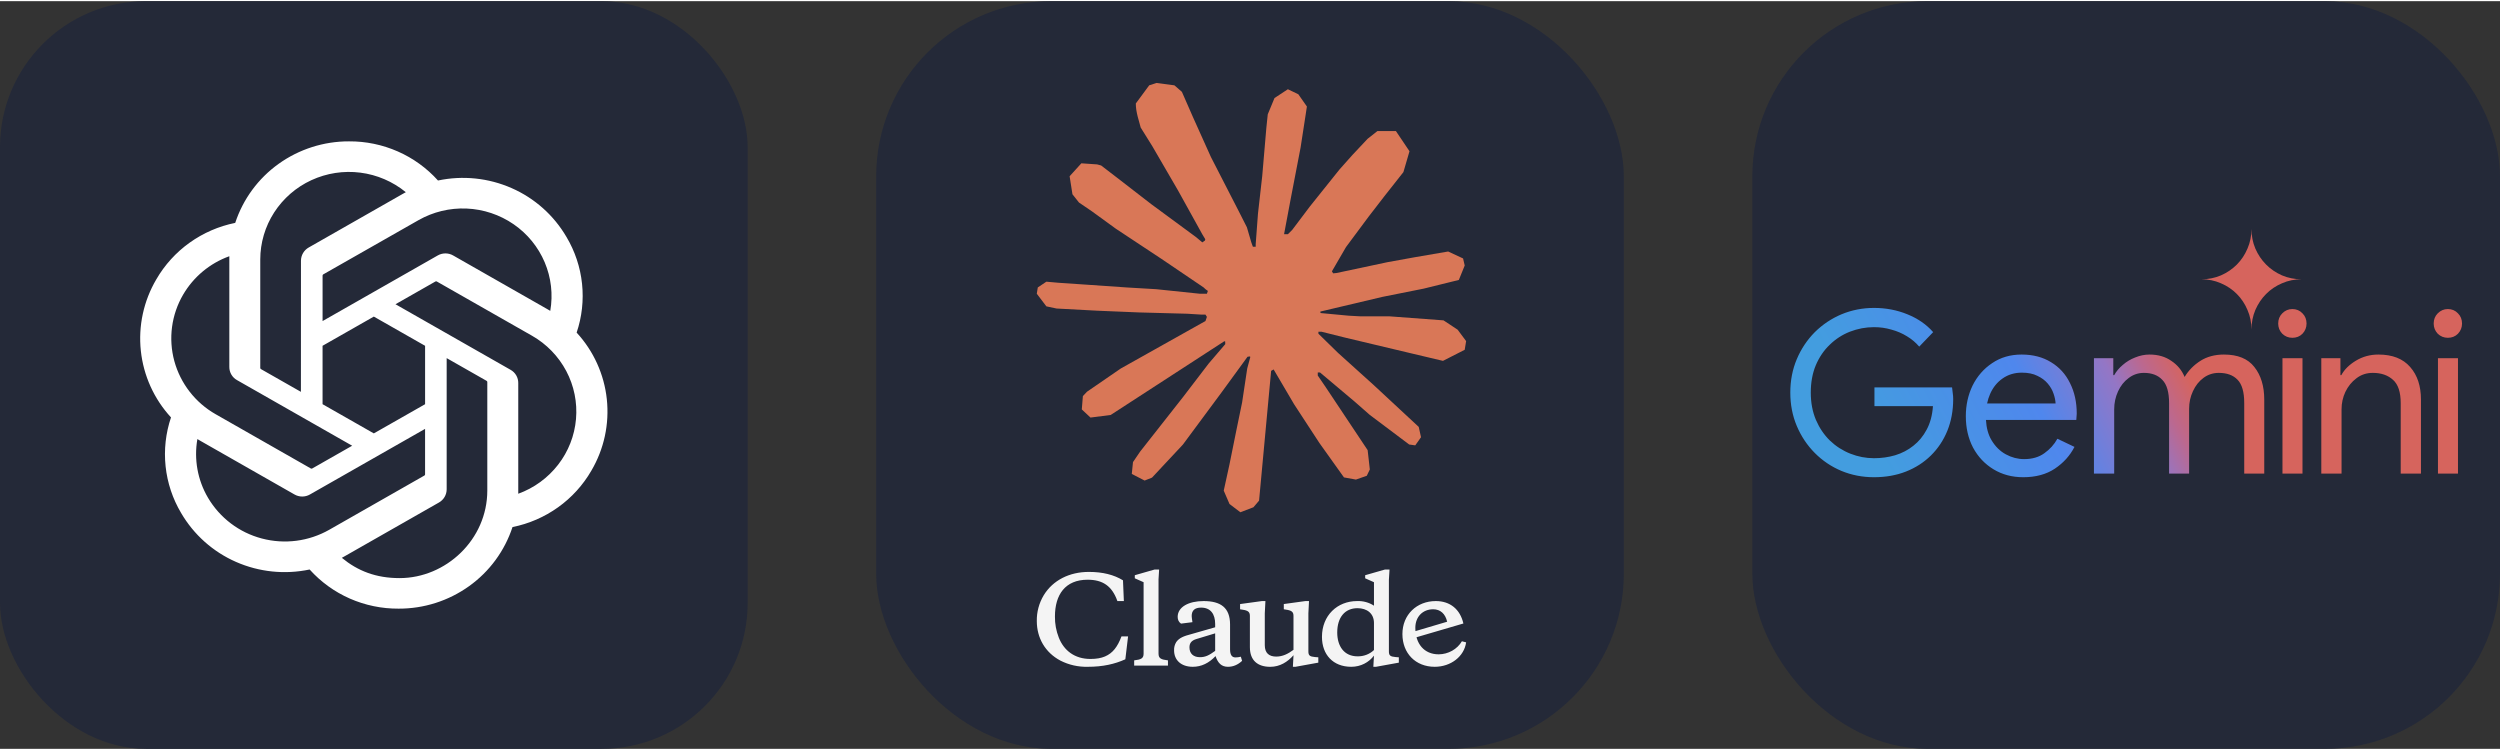
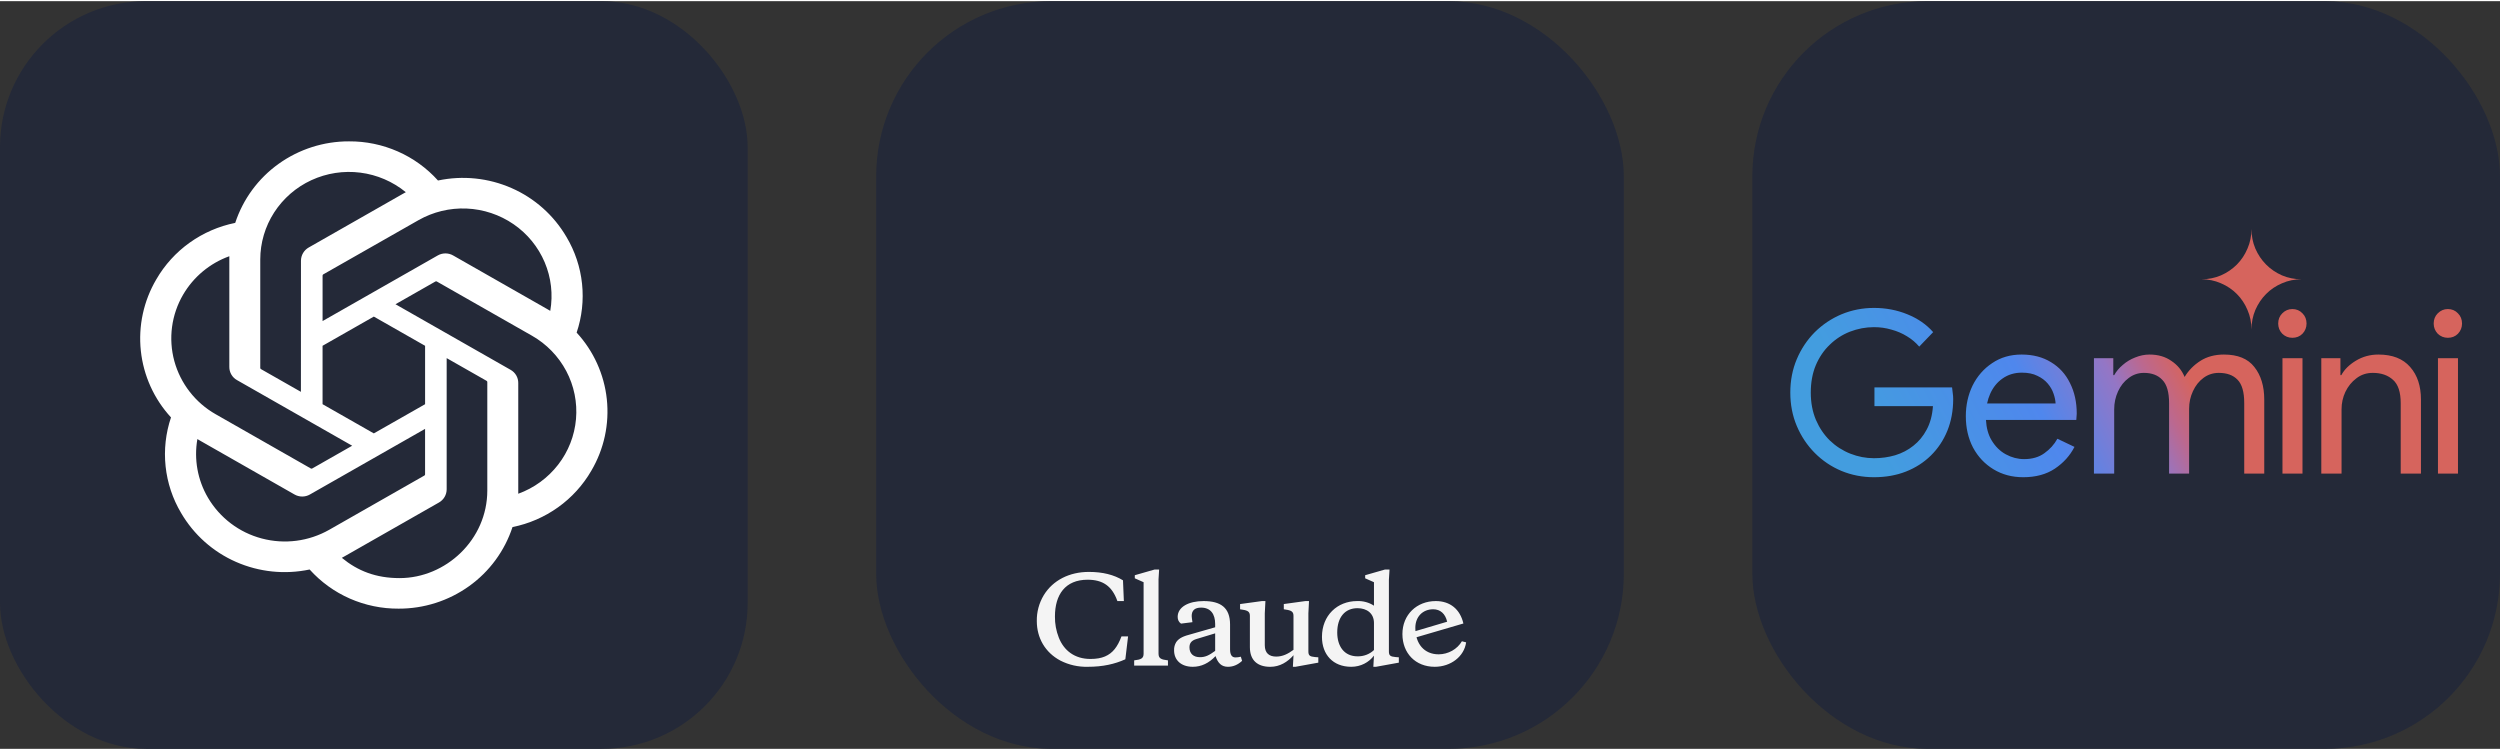
<svg xmlns="http://www.w3.org/2000/svg" width="160" height="48" viewBox="0 0 856 256" fill="none" version="1.1">
  <rect x="0" y="0" width="856" height="256" fill="#333333" stroke="none" />
  <g transform="translate(0, 0)">
    <svg id="chatgpt" width="256" height="256" viewBox="0 0 256 256" fill="none">
      <style>
#chatgpt {
    rect {fill: #242938}

    @media (prefers-color-scheme: light) {
        rect {fill: #F4F2ED}
        path {fill: #000000}
    }
}
</style>
      <rect x="0.003" y="0.001" width="256" height="256" rx="50" fill="#242938" />
      <path d="M197.439 113.487C199.258 108.102 199.89 102.387 199.29 96.734C198.691 91.082 196.874 85.627 193.965 80.744C189.627 73.315 183.046 67.453 175.166 64.001C167.245 60.522 158.432 59.614 149.968 61.407C146.136 57.149 141.442 53.756 136.198 51.452C130.939 49.141 125.252 47.965 119.507 48.001C110.868 47.977 102.44 50.667 95.412 55.692C88.43 60.68 83.22 67.764 80.539 75.915C74.911 77.05 69.587 79.364 64.917 82.704C60.268 86.025 56.384 90.301 53.523 95.247C49.176 102.622 47.318 111.201 48.224 119.715C49.129 128.229 52.75 136.225 58.552 142.521C56.733 147.905 56.102 153.618 56.7 159.269C57.299 164.92 59.114 170.375 62.02 175.258C66.358 182.687 72.939 188.549 80.819 192.001C88.74 195.48 97.553 196.388 106.017 194.595C109.847 198.853 114.539 202.246 119.782 204.55C125.038 206.858 130.73 208.035 136.483 208.001C145.128 208.031 153.563 205.342 160.596 200.315C167.586 195.324 172.801 188.231 175.481 180.069C181.108 178.937 186.432 176.625 191.102 173.287C195.75 169.964 199.633 165.685 202.49 160.738C206.831 153.362 208.684 144.785 207.774 136.275C206.864 127.764 203.241 119.773 197.439 113.481V113.487ZM136.815 197.544C128.747 197.544 122.502 195.098 117.045 190.601C117.29 190.47 117.725 190.235 118.005 190.064L150.288 171.664C151.092 171.211 151.761 170.553 152.227 169.757C152.693 168.961 152.939 168.055 152.939 167.132V122.218L166.59 129.989C166.66 130.026 166.721 130.079 166.766 130.143C166.812 130.208 166.842 130.283 166.853 130.361V167.549C166.853 184.418 152.619 197.544 136.815 197.544ZM71.214 170.024C67.655 163.971 66.369 156.848 67.585 149.932C67.825 150.075 68.243 150.332 68.545 150.504L100.829 168.904C101.635 169.369 102.549 169.614 103.48 169.614C104.411 169.614 105.325 169.369 106.131 168.904L145.546 146.447V161.989C145.55 162.069 145.535 162.148 145.501 162.22C145.467 162.292 145.416 162.354 145.351 162.401L112.719 181.001C105.72 184.972 97.443 186.042 89.664 183.984C81.911 181.949 75.282 176.931 71.214 170.024ZM62.706 100.481C66.276 94.382 71.873 89.728 78.522 87.332V125.229C78.513 126.154 78.755 127.063 79.222 127.861C79.688 128.659 80.363 129.316 81.173 129.761L120.582 152.218L106.937 159.989C106.87 160.033 106.794 160.06 106.714 160.068C106.634 160.076 106.554 160.065 106.48 160.035L73.831 141.424C70.392 139.469 67.373 136.856 64.947 133.733C62.52 130.61 60.733 127.038 59.689 123.224C58.656 119.423 58.39 115.454 58.907 111.549C59.424 107.645 60.719 103.882 62.706 100.481ZM174.829 126.229L135.415 103.772L149.06 96.001C149.127 95.957 149.203 95.93 149.283 95.922C149.362 95.914 149.443 95.925 149.517 95.955L182.16 114.555C187.143 117.392 191.214 121.59 193.897 126.658C196.563 131.702 197.719 137.408 197.224 143.092C196.729 148.776 194.606 154.196 191.108 158.704C187.59 163.247 182.854 166.699 177.452 168.658V130.755C177.462 129.835 177.224 128.929 176.762 128.132C176.301 127.336 175.633 126.678 174.829 126.229ZM188.411 106.041C188.094 105.848 187.774 105.66 187.451 105.475L155.168 87.075C154.361 86.611 153.447 86.366 152.517 86.366C151.586 86.366 150.672 86.611 149.865 87.075L110.451 109.532V93.978C110.446 93.899 110.462 93.819 110.496 93.747C110.529 93.676 110.581 93.613 110.645 93.567L143.283 74.989C148.292 72.141 154.002 70.76 159.76 71.004C165.517 71.247 171.09 73.106 175.841 76.367C180.561 79.606 184.258 84.126 186.497 89.395C188.725 94.652 189.388 100.424 188.411 106.041ZM103.034 133.767L89.378 125.995C89.307 125.96 89.245 125.908 89.199 125.843C89.153 125.778 89.124 125.703 89.115 125.624V88.429C89.121 82.732 90.772 77.155 93.869 72.349C96.984 67.53 101.405 63.695 106.617 61.292C111.851 58.879 117.657 57.985 123.374 58.713C129.091 59.44 134.489 61.76 138.952 65.406C138.628 65.577 138.308 65.754 137.992 65.938L105.708 84.338C104.904 84.791 104.235 85.449 103.768 86.245C103.301 87.041 103.054 87.947 103.051 88.869L103.034 133.767ZM110.445 117.995L127.998 108.001L145.551 118.001V138.001L127.998 147.995L110.445 137.995V117.995Z" fill="white" />
    </svg>
  </g>
  <g transform="translate(300, 0)">
    <svg width="256" height="256" viewBox="0 0 256 256" fill="none" id="claude">
      <style>
#claude {
    rect {fill: #242938}
    path.text {fill: #F4F4F4}

    @media (prefers-color-scheme: light) {
        rect {fill: #F4F2ED}
        path.text {fill: #131313}
    }
}
</style>
      <rect width="256" height="256" rx="60" fill="#242938" />
-       <path d="M83.842 125.727L112.758 109.514L113.242 108.101L112.758 107.32H111.344L106.506 107.022L89.982 106.576L75.654 105.981L61.773 105.237L58.275 104.494L55 100.18L55.335 98.023L58.275 96.052L62.48 96.424L71.784 97.056L85.74 98.023L95.862 98.618L110.86 100.18H113.242L113.577 99.213L112.758 98.618L112.125 98.023L97.686 88.243L82.055 77.905L73.868 71.955L69.439 68.943L67.207 66.117L66.239 59.944L70.258 55.518L75.654 55.89L77.031 56.262L82.502 60.464L94.188 69.501L109.446 80.731L111.679 82.59L112.572 81.958L112.684 81.512L111.679 79.839L103.38 64.852L94.522 49.606L90.578 43.284L89.536 39.491C89.163 37.929 88.903 36.627 88.903 35.028L93.481 28.818L96.011 28L102.114 28.818L104.682 31.049L108.478 39.714L114.619 53.361L124.146 71.918L126.937 77.421L128.426 82.516L128.984 84.078H129.951V83.185L130.733 72.736L132.184 59.906L133.598 43.395L134.082 38.747L136.39 33.169L140.967 30.157L144.54 31.867L147.48 36.07L147.07 38.784L145.321 50.126L141.897 67.902L139.665 79.801H140.967L142.456 78.314L148.485 70.319L158.607 57.675L163.073 52.655L168.283 47.114L171.632 44.474H177.959L182.611 51.391L180.527 58.531L174.014 66.786L168.618 73.777L160.877 84.189L156.039 92.519L156.486 93.189L157.639 93.077L175.131 89.359L184.583 87.648L195.859 85.714L200.958 88.094L201.516 90.511L199.507 95.457L187.449 98.432L173.307 101.258L152.243 106.241L151.983 106.427L152.281 106.799L161.77 107.692L165.827 107.915H175.763L194.259 109.291L199.097 112.489L202 116.393L201.516 119.368L194.073 123.161L184.025 120.781L160.579 115.203L152.541 113.195H151.425V113.865L158.123 120.41L170.404 131.491L185.774 145.771L186.556 149.304L184.583 152.093L182.499 151.795L168.99 141.643L163.78 137.069L151.983 127.14H151.201V128.182L153.918 132.161L168.283 153.729L169.027 160.348L167.985 162.505L164.264 163.807L160.17 163.063L151.759 151.275L143.088 137.999L136.092 126.099L135.236 126.583L131.105 171.021L129.17 173.289L124.704 175L120.983 172.174L119.01 167.6L120.983 158.563L123.364 146.775L125.299 137.404L127.049 125.764L128.091 121.897L128.016 121.637L127.16 121.748L118.377 133.797L105.017 151.833L94.448 163.137L91.918 164.141L87.526 161.873L87.935 157.82L90.392 154.212L105.017 135.619L113.837 124.091L119.531 117.435L119.494 116.468H119.159L80.306 141.68L73.384 142.573L70.407 139.784L70.779 135.21L72.193 133.722L83.879 125.69L83.842 125.727Z" fill="#D97757" />
      <path class="text" d="M73.372 225.227C67.97 225.227 64.279 222.348 62.536 217.917C61.625 215.608 61.176 213.157 61.212 210.69C61.212 203.257 64.699 198.096 72.404 198.096C77.58 198.096 80.776 200.255 82.594 205.405H84.811L84.51 198.301C81.411 196.389 77.537 195.423 72.823 195.423C66.184 195.423 60.534 198.26 57.392 203.38C55.769 206.083 54.943 209.157 55.003 212.273C55.003 217.958 57.812 222.996 63.085 225.792C65.971 227.265 69.208 227.995 72.479 227.91C77.623 227.91 81.701 226.974 85.317 225.34L86.253 217.506H83.993C82.638 221.083 81.023 223.232 78.344 224.373C77.031 224.939 75.374 225.227 73.372 225.227ZM96.67 198.096L96.885 194.6H95.357L88.556 196.553V197.612L91.569 198.949V223.397C91.569 225.062 90.676 225.432 88.341 225.71V227.499H99.909V225.71C97.563 225.432 96.681 225.062 96.681 223.397V198.106L96.67 198.096ZM142.674 227.91H143.567L151.39 226.491V224.661L150.293 224.579C148.463 224.414 147.99 224.055 147.99 222.625V209.589L148.205 205.405H146.968L139.575 206.423V208.212L140.296 208.335C142.297 208.613 142.889 209.147 142.889 210.484V222.101C140.974 223.52 139.144 224.414 136.971 224.414C134.56 224.414 133.064 223.242 133.064 220.508V209.6L133.279 205.415H132.01L124.606 206.433V208.222L125.37 208.345C127.372 208.623 127.963 209.158 127.963 210.494V221.217C127.963 225.761 130.654 227.92 134.937 227.92C138.208 227.92 140.888 226.255 142.9 223.941L142.685 227.92L142.674 227.91ZM121.173 213.445C121.173 207.636 117.945 205.405 112.112 205.405C106.968 205.405 103.234 207.441 103.234 210.813C103.234 211.82 103.611 212.591 104.375 213.126L108.292 212.633C108.12 211.502 108.034 210.813 108.034 210.525C108.034 208.613 109.099 207.646 111.262 207.646C114.458 207.646 116.072 209.795 116.072 213.249V214.38L108.002 216.693C105.311 217.393 103.783 217.999 102.761 219.418C102.219 220.286 101.957 221.287 102.008 222.297C102.008 225.586 104.375 227.91 108.421 227.91C111.348 227.91 113.942 226.645 116.202 224.25C117.009 226.645 118.246 227.91 120.452 227.91C122.239 227.91 123.853 227.221 125.295 225.874L124.864 224.455C124.24 224.62 123.637 224.702 123.003 224.702C121.765 224.702 121.173 223.767 121.173 221.937V213.445ZM110.843 224.62C108.636 224.62 107.27 223.397 107.27 221.248C107.27 219.788 107.991 218.935 109.53 218.441L116.072 216.457V222.461C113.985 223.972 112.758 224.62 110.843 224.62ZM178.96 226.491V224.661L177.852 224.579C176.023 224.414 175.56 224.055 175.56 222.625V198.096L175.775 194.6H174.236L167.435 196.553V197.612L170.448 198.949V206.988C168.752 205.877 166.724 205.322 164.67 205.405C157.912 205.405 152.639 210.319 152.639 217.67C152.639 223.726 156.427 227.91 162.668 227.91C165.896 227.91 168.705 226.409 170.448 224.085L170.233 227.91H171.137L178.96 226.491ZM164.799 207.842C168.027 207.842 170.448 209.631 170.448 212.92V222.173C169.713 222.874 168.838 223.426 167.875 223.797C166.911 224.167 165.88 224.35 164.842 224.332C160.215 224.332 157.869 220.837 157.869 216.169C157.869 210.926 160.548 207.842 164.799 207.842ZM195.5 212.468C194.898 209.754 193.154 208.212 190.733 208.212C187.117 208.212 184.61 210.813 184.61 214.545C184.61 220.066 187.666 223.643 192.606 223.643C194.225 223.628 195.811 223.206 197.207 222.422C198.602 221.637 199.758 220.516 200.558 219.171L202 219.541C201.354 224.332 196.813 227.91 191.239 227.91C184.696 227.91 180.187 223.283 180.187 216.704C180.187 210.073 185.084 205.405 191.626 205.405C196.512 205.405 199.955 208.212 201.064 213.085L184.018 218.081V215.881L195.5 212.478V212.468Z" fill="#F4F4F4" />
    </svg>
  </g>
  <g transform="translate(600, 0)">
    <svg width="256" height="256" viewBox="0 0 256 256" fill="none" id="gemini">
      <style>
#gemini {
    rect {fill: #242938}

    @media (prefers-color-scheme: light) {
        rect {fill: #F4F2ED}
    }
}
</style>
      <rect width="256" height="256" rx="60" fill="#242938" />
      <path fill-rule="evenodd" clip-rule="evenodd" d="M169.536 105.727C170.449 107.822 170.906 110.061 170.906 112.443C170.906 110.061 171.348 107.822 172.232 105.727C173.145 103.632 174.372 101.809 175.912 100.259C177.453 98.709 179.265 97.489 181.347 96.599C183.43 95.681 185.656 95.222 188.023 95.222C185.656 95.222 183.43 94.777 181.347 93.887C179.265 92.969 177.453 91.734 175.912 90.184C174.372 88.634 173.145 86.812 172.232 84.716C171.348 82.621 170.906 80.382 170.906 78C170.906 80.382 170.449 82.621 169.536 84.716C168.652 86.812 167.439 88.634 165.899 90.184C164.358 91.734 162.546 92.969 160.463 93.887C158.381 94.777 156.156 95.222 153.787 95.222C156.156 95.222 158.381 95.681 160.463 96.599C162.546 97.489 164.358 98.709 165.899 100.259C167.439 101.809 168.652 103.632 169.536 105.727ZM30.486 160.83C33.978 162.277 37.702 163 41.656 163C45.661 163 49.308 162.354 52.594 161.063C55.881 159.771 58.731 157.937 61.145 155.561C63.558 153.184 65.433 150.368 66.768 147.113C68.103 143.807 68.771 140.19 68.771 136.264V136.186C68.771 135.463 68.719 134.791 68.617 134.171C68.566 133.551 68.488 132.905 68.386 132.234H41.81V138.666H61.838C61.633 141.766 60.914 144.453 59.681 146.726C58.5 148.948 56.985 150.781 55.136 152.228C53.339 153.674 51.259 154.759 48.897 155.483C46.586 156.154 44.172 156.491 41.656 156.491C38.883 156.491 36.187 155.974 33.567 154.94C30.948 153.907 28.612 152.409 26.558 150.446C24.555 148.482 22.963 146.131 21.782 143.393C20.6 140.603 20.01 137.478 20.01 134.016C20.01 130.555 20.575 127.455 21.705 124.716C22.886 121.927 24.478 119.576 26.48 117.664C28.483 115.701 30.794 114.203 33.413 113.169C36.084 112.136 38.831 111.619 41.656 111.619C43.761 111.619 45.764 111.904 47.664 112.472C49.564 112.988 51.31 113.738 52.902 114.719C54.546 115.701 55.958 116.889 57.139 118.284L61.915 113.324C59.604 110.689 56.651 108.649 53.056 107.202C49.513 105.755 45.713 105.032 41.656 105.032C37.753 105.032 34.055 105.755 30.563 107.202C27.122 108.649 24.067 110.689 21.396 113.324C18.777 115.959 16.723 119.033 15.234 122.547C13.745 126.06 13 129.883 13 134.016C13 138.149 13.745 141.973 15.234 145.486C16.723 148.999 18.777 152.073 21.396 154.708C24.015 157.343 27.045 159.384 30.486 160.83ZM82.574 160.288C85.552 162.096 88.942 163 92.742 163C97.055 163 100.675 162.019 103.603 160.055C106.53 158.092 108.764 155.612 110.305 152.616L104.45 149.825C103.372 151.789 101.882 153.442 99.983 154.786C98.133 156.129 95.823 156.8 93.049 156.8C90.892 156.8 88.813 156.258 86.81 155.173C84.808 154.088 83.164 152.46 81.88 150.291C80.771 148.416 80.141 146.117 79.99 143.393H110.921C110.973 143.135 110.998 142.799 110.998 142.386C111.05 141.973 111.075 141.585 111.075 141.223C111.075 137.297 110.305 133.81 108.764 130.761C107.275 127.713 105.118 125.336 102.293 123.632C99.469 121.875 96.106 120.997 92.202 120.997C88.35 120.997 84.987 121.978 82.111 123.941C79.235 125.853 77.001 128.41 75.409 131.614C73.869 134.817 73.099 138.304 73.099 142.076C73.099 146.106 73.92 149.696 75.564 152.848C77.258 156 79.595 158.48 82.574 160.288ZM80.383 137.736C80.625 136.586 80.97 135.501 81.418 134.481C82.394 132.26 83.806 130.503 85.655 129.211C87.555 127.868 89.763 127.196 92.279 127.196C94.385 127.196 96.156 127.558 97.594 128.281C99.033 128.953 100.213 129.831 101.138 130.916C102.062 132.001 102.73 133.164 103.141 134.404C103.552 135.592 103.782 136.703 103.834 137.736H80.383ZM116.966 122.237V161.76H123.899V139.751C123.899 137.581 124.335 135.54 125.209 133.629C126.082 131.717 127.289 130.193 128.829 129.056C130.37 127.868 132.116 127.274 134.067 127.274C136.789 127.274 138.894 128.075 140.384 129.676C141.924 131.226 142.695 133.887 142.695 137.659V161.76H149.55V139.596C149.55 137.426 149.987 135.411 150.86 133.551C151.733 131.64 152.94 130.115 154.481 128.979C156.021 127.842 157.767 127.274 159.719 127.274C162.492 127.274 164.623 128.049 166.112 129.599C167.653 131.149 168.423 133.81 168.423 137.581V161.76H175.279V136.419C175.279 131.82 174.149 128.101 171.89 125.259C169.681 122.417 166.215 120.997 161.49 120.997C158.358 120.997 155.662 121.72 153.402 123.167C151.142 124.613 149.345 126.447 148.01 128.669C147.085 126.396 145.57 124.561 143.465 123.167C141.411 121.72 138.92 120.997 135.993 120.997C134.35 120.997 132.706 121.332 131.063 122.004C129.471 122.624 128.059 123.476 126.826 124.561C125.594 125.595 124.618 126.757 123.899 128.049H123.591V122.237H116.966ZM181.518 122.237V161.76H188.374V122.237H181.518ZM181.442 113.867C182.417 114.797 183.573 115.262 184.908 115.262C186.294 115.262 187.45 114.797 188.374 113.867C189.299 112.885 189.761 111.723 189.761 110.379C189.761 108.984 189.299 107.822 188.374 106.892C187.45 105.91 186.294 105.42 184.908 105.42C183.573 105.42 182.417 105.91 181.442 106.892C180.517 107.822 180.055 108.984 180.055 110.379C180.055 111.723 180.517 112.885 181.442 113.867ZM194.813 122.237V161.76H201.746V139.751C201.746 137.633 202.182 135.644 203.056 133.784C203.98 131.872 205.238 130.322 206.83 129.134C208.422 127.894 210.297 127.274 212.453 127.274C215.329 127.274 217.641 128.075 219.386 129.676C221.132 131.226 222.005 133.887 222.005 137.659V161.76H228.938V136.419C228.938 131.769 227.706 128.049 225.241 125.259C222.775 122.417 219.155 120.997 214.379 120.997C211.555 120.997 208.987 121.694 206.676 123.089C204.365 124.484 202.696 126.137 201.669 128.049H201.361V122.237H194.813ZM234.757 122.237V161.76H241.613V122.237H234.757ZM234.681 113.867C235.656 114.797 236.812 115.262 238.147 115.262C239.533 115.262 240.689 114.797 241.613 113.867C242.538 112.885 243 111.723 243 110.379C243 108.984 242.538 107.822 241.613 106.892C240.689 105.91 239.533 105.42 238.147 105.42C236.812 105.42 235.656 105.91 234.681 106.892C233.757 107.822 233.294 108.984 233.294 110.379C233.294 111.723 233.757 112.885 234.681 113.867Z" fill="url(#paint0_linear_583_14)" />
      <defs>
        <linearGradient id="paint0_linear_583_14" x1="40.875" y1="150.667" x2="134.259" y2="100.162" gradientUnits="userSpaceOnUse">
          <stop stop-color="#439DDF" />
          <stop offset="0.524" stop-color="#4F87ED" />
          <stop offset="0.781" stop-color="#9476C5" />
          <stop offset="0.888" stop-color="#BC688E" />
          <stop offset="1" stop-color="#D6645D" />
        </linearGradient>
      </defs>
    </svg>
  </g>
</svg>